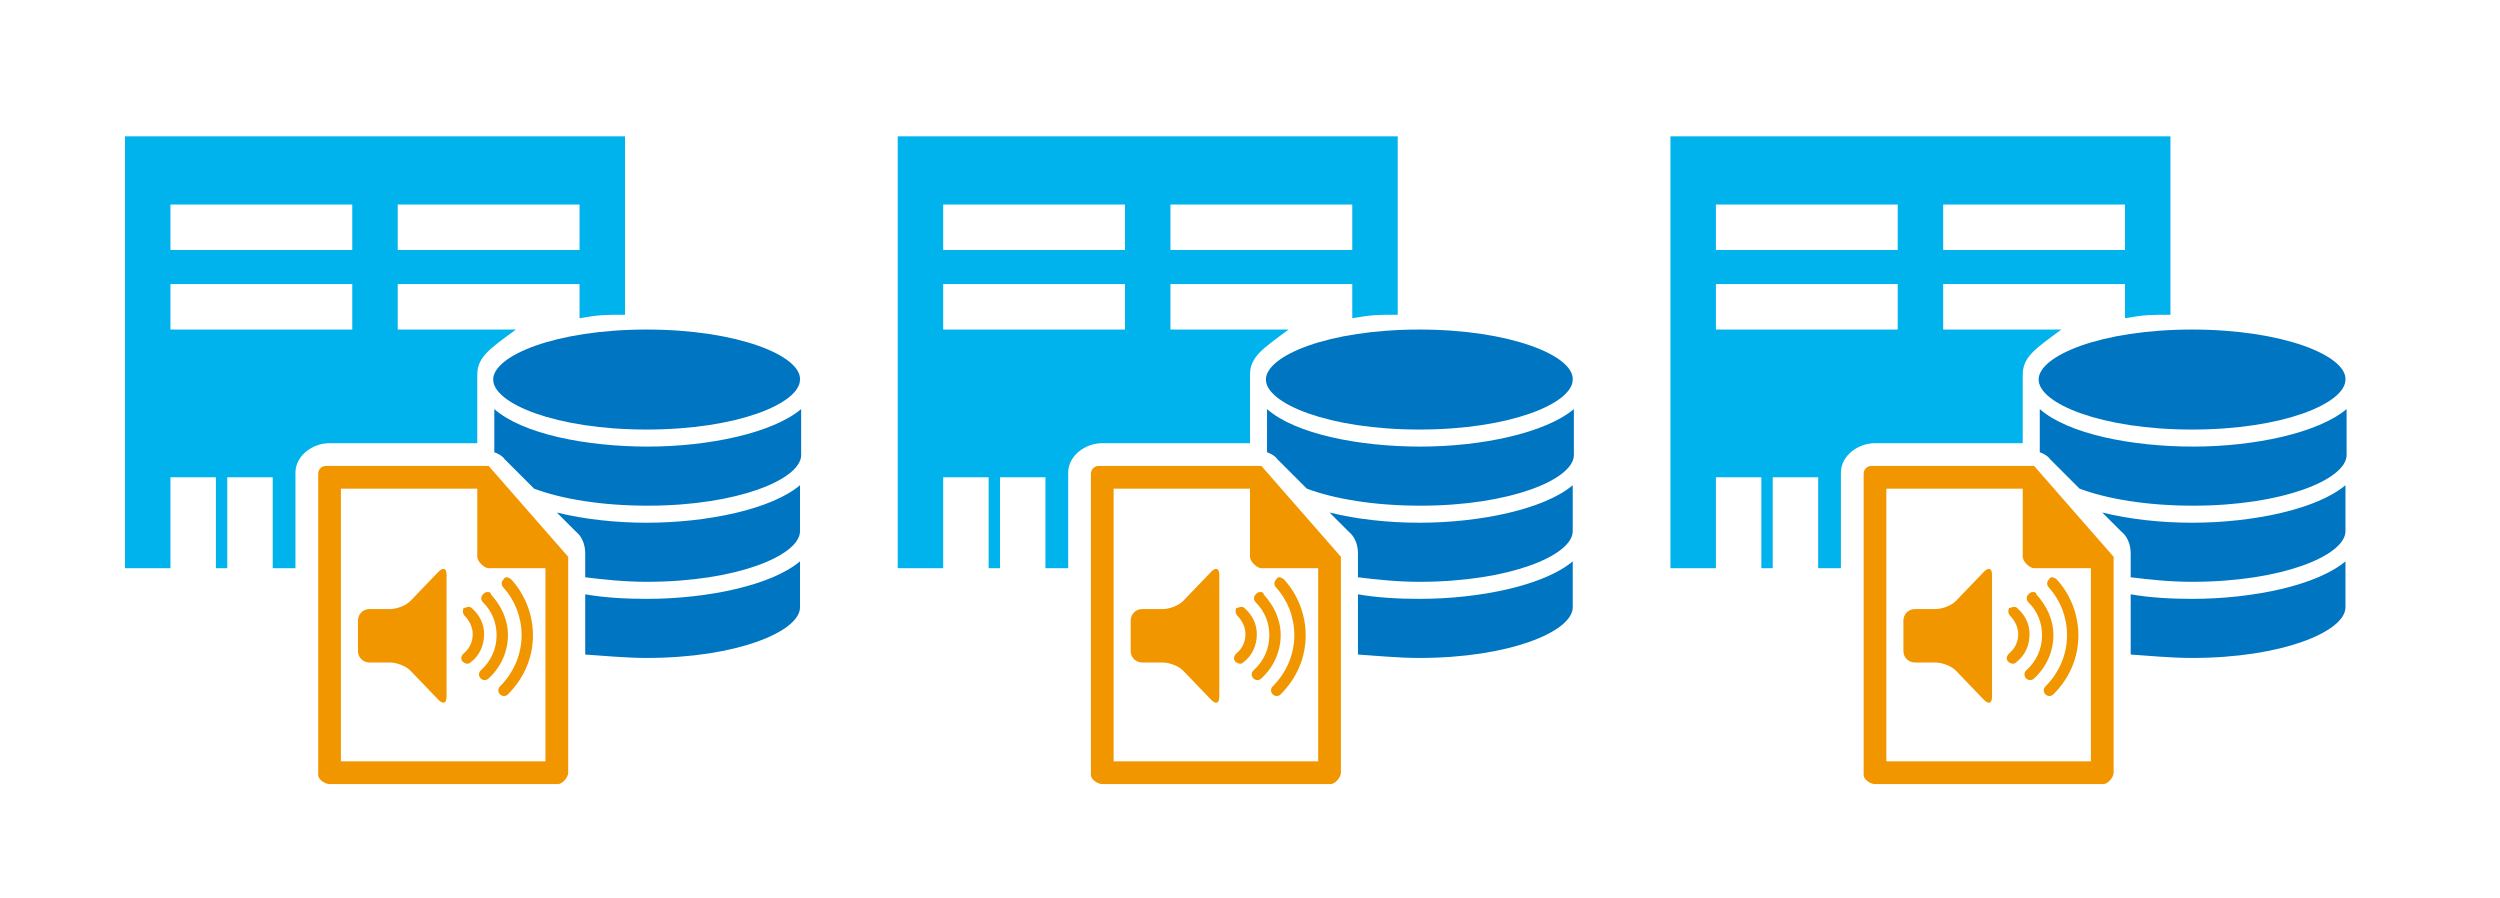
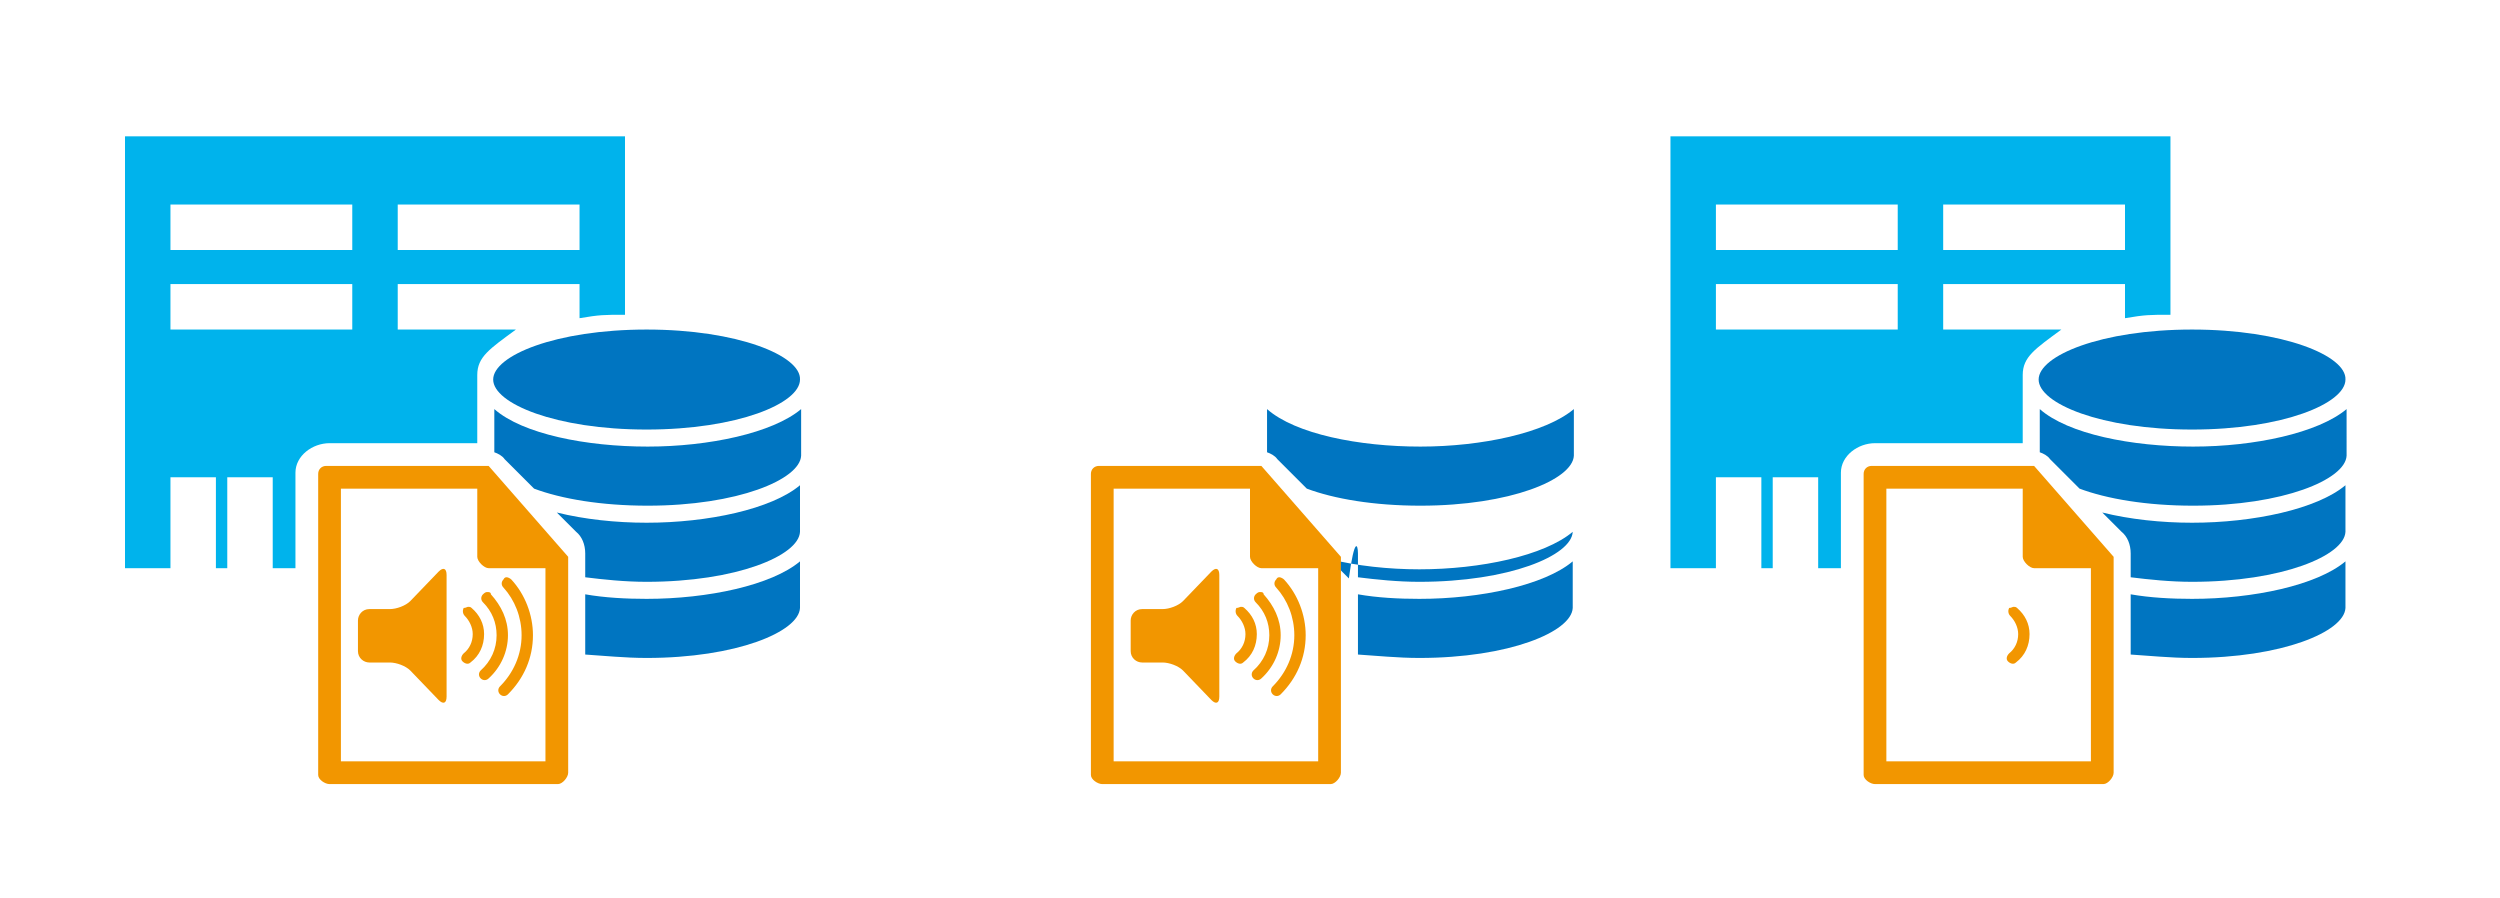
<svg xmlns="http://www.w3.org/2000/svg" version="1.1" id="レイヤー_1" x="0px" y="0px" viewBox="0 0 220 79" style="enable-background:new 0 0 220 79;" xml:space="preserve">
  <style type="text/css">
	.st0{fill:#0075C1;}
	.st1{fill:#00B3EC;}
	.st2{fill:#F29600;}
</style>
  <g>
    <path class="st0" d="M56.9,29c-8,0-13.5,2.3-13.5,4.4s5.5,4.4,13.5,4.4c8,0,13.5-2.3,13.5-4.4C70.5,31.3,64.9,29,56.9,29z" />
    <path class="st1" d="M11,12v38h4v-8h4v8h1v-8h4v8h2v-8.4c0-1.5,1.5-2.6,3-2.6h13c0,0,0-6,0-6c0-1.6,1.1-2.3,3.4-4H35v-4h16v3   c1.8-0.3,2.1-0.3,4-0.3V12H11z M31,29H15v-4h16V29z M31,22H15v-4h16V22z M51,22H35v-4h16V22z" />
    <path class="st0" d="M56.9,57.9c7.9,0,13.4-2.3,13.5-4.4c0,0,0,0,0,0v-4.1c-2.5,2.1-8.1,3.3-13.5,3.3c-1.8,0-3.7-0.1-5.4-0.4v5.3   C53.1,57.7,55,57.9,56.9,57.9z" />
    <path class="st0" d="M51.5,48.7v2.1c1.6,0.2,3.5,0.4,5.4,0.4c7.9,0,13.4-2.3,13.5-4.4c0,0,0,0,0,0v-4.1c-2.5,2.1-8.1,3.3-13.5,3.3   c-2.7,0-5.5-0.3-7.9-0.9l1.7,1.7C51.2,47.2,51.5,47.9,51.5,48.7z" />
    <path class="st0" d="M47,43c2.4,0.9,5.9,1.5,10,1.5c7.9,0,13.4-2.3,13.5-4.4c0,0,0,0,0,0V36c-2.5,2.1-8.1,3.3-13.5,3.3   c-5.4,0-11-1.1-13.5-3.3v3.8c0.3,0.1,0.7,0.3,0.9,0.6L47,43z" />
    <path class="st2" d="M43,41H28.7c-0.4,0-0.7,0.3-0.7,0.7v26.5c0,0.4,0.6,0.8,1,0.8h20.1c0.4,0,0.9-0.6,0.9-1V49C50,49,43,41,43,41z    M48,67H30V43h12v6c0,0.4,0.6,1,1,1h5V67z" />
    <path class="st2" d="M31.5,57.3c0,0.6,0.5,1,1,1h1.8c0.6,0,1.4,0.3,1.8,0.7l2.5,2.6c0.4,0.4,0.7,0.3,0.7-0.3V50.6   c0-0.6-0.3-0.7-0.7-0.3l-2.5,2.6c-0.4,0.4-1.2,0.7-1.8,0.7h-1.8c-0.6,0-1,0.5-1,1V57.3z" />
    <path class="st2" d="M44.6,50.8c0.1,0,0.3,0.1,0.4,0.2c1.2,1.3,1.9,3.1,1.9,4.9c0,2-0.8,3.8-2.2,5.2c-0.2,0.2-0.5,0.2-0.7,0   c-0.2-0.2-0.2-0.5,0-0.7c1.2-1.2,1.9-2.8,1.9-4.5c0-1.6-0.6-3.1-1.6-4.2c-0.2-0.2-0.2-0.5,0-0.7C44.4,50.8,44.5,50.8,44.6,50.8z" />
    <path class="st2" d="M42.9,52.1c0.1,0,0.3,0,0.3,0.2c0.9,1,1.5,2.2,1.5,3.6c0,1.4-0.6,2.8-1.7,3.8c-0.2,0.2-0.5,0.2-0.7,0   c-0.2-0.2-0.2-0.5,0-0.7c0.9-0.8,1.4-1.9,1.4-3.1c0-1.1-0.4-2.1-1.2-2.9c-0.2-0.2-0.2-0.5,0-0.7C42.7,52.1,42.8,52.1,42.9,52.1z" />
    <path class="st2" d="M41.2,53.4c0.1,0,0.2,0,0.3,0.1c0.7,0.6,1.1,1.4,1.1,2.3c0,1-0.4,1.9-1.2,2.5c-0.2,0.2-0.5,0.1-0.7-0.1   c-0.2-0.2-0.1-0.5,0.1-0.7c0.5-0.4,0.8-1,0.8-1.7c0-0.6-0.3-1.2-0.7-1.6c-0.2-0.2-0.2-0.5-0.1-0.7C41,53.5,41.1,53.4,41.2,53.4z" />
  </g>
  <g>
-     <path class="st0" d="M124.9,29c-8,0-13.5,2.3-13.5,4.4s5.5,4.4,13.5,4.4c8,0,13.5-2.3,13.5-4.4C138.5,31.3,132.9,29,124.9,29z" />
-     <path class="st1" d="M79,12v38h4v-8h4v8h1v-8h4v8h2v-8.4c0-1.5,1.5-2.6,3-2.6h13c0,0,0-6,0-6c0-1.6,1.1-2.3,3.4-4H103v-4h16v3   c1.8-0.3,2.1-0.3,4-0.3V12H79z M99,29H83v-4h16V29z M99,22H83v-4h16V22z M119,22h-16v-4h16V22z" />
    <path class="st0" d="M124.9,57.9c7.9,0,13.4-2.3,13.5-4.4c0,0,0,0,0,0v-4.1c-2.5,2.1-8.1,3.3-13.5,3.3c-1.8,0-3.7-0.1-5.4-0.4v5.3   C121.1,57.7,123,57.9,124.9,57.9z" />
-     <path class="st0" d="M119.5,48.7v2.1c1.6,0.2,3.5,0.4,5.4,0.4c7.9,0,13.4-2.3,13.5-4.4c0,0,0,0,0,0v-4.1c-2.5,2.1-8.1,3.3-13.5,3.3   c-2.7,0-5.5-0.3-7.9-0.9l1.7,1.7C119.2,47.2,119.5,47.9,119.5,48.7z" />
+     <path class="st0" d="M119.5,48.7v2.1c1.6,0.2,3.5,0.4,5.4,0.4c7.9,0,13.4-2.3,13.5-4.4c0,0,0,0,0,0c-2.5,2.1-8.1,3.3-13.5,3.3   c-2.7,0-5.5-0.3-7.9-0.9l1.7,1.7C119.2,47.2,119.5,47.9,119.5,48.7z" />
    <path class="st0" d="M115,43c2.4,0.9,5.9,1.5,10,1.5c7.9,0,13.4-2.3,13.5-4.4c0,0,0,0,0,0V36c-2.5,2.1-8.1,3.3-13.5,3.3   c-5.4,0-11-1.1-13.5-3.3v3.8c0.3,0.1,0.7,0.3,0.9,0.6L115,43z" />
    <path class="st2" d="M111,41H96.7c-0.4,0-0.7,0.3-0.7,0.7v26.5c0,0.4,0.6,0.8,1,0.8h20.1c0.4,0,0.9-0.6,0.9-1V49   C118,49,111,41,111,41z M116,67H98V43h12v6c0,0.4,0.6,1,1,1h5V67z" />
    <path class="st2" d="M99.5,57.3c0,0.6,0.5,1,1,1h1.8c0.6,0,1.4,0.3,1.8,0.7l2.5,2.6c0.4,0.4,0.7,0.3,0.7-0.3V50.6   c0-0.6-0.3-0.7-0.7-0.3l-2.5,2.6c-0.4,0.4-1.2,0.7-1.8,0.7h-1.8c-0.6,0-1,0.5-1,1C99.5,54.7,99.5,57.3,99.5,57.3z" />
    <path class="st2" d="M112.6,50.8c0.1,0,0.3,0.1,0.4,0.2c1.2,1.3,1.9,3.1,1.9,4.9c0,2-0.8,3.8-2.2,5.2c-0.2,0.2-0.5,0.2-0.7,0   c-0.2-0.2-0.2-0.5,0-0.7c1.2-1.2,1.9-2.8,1.9-4.5c0-1.6-0.6-3.1-1.6-4.2c-0.2-0.2-0.2-0.5,0-0.7C112.4,50.8,112.5,50.8,112.6,50.8z   " />
    <path class="st2" d="M110.9,52.1c0.1,0,0.3,0,0.3,0.2c0.9,1,1.5,2.2,1.5,3.6c0,1.4-0.6,2.8-1.7,3.8c-0.2,0.2-0.5,0.2-0.7,0   c-0.2-0.2-0.2-0.5,0-0.7c0.9-0.8,1.4-1.9,1.4-3.1c0-1.1-0.4-2.1-1.2-2.9c-0.2-0.2-0.2-0.5,0-0.7C110.7,52.1,110.8,52.1,110.9,52.1z   " />
    <path class="st2" d="M109.2,53.4c0.1,0,0.2,0,0.3,0.1c0.7,0.6,1.1,1.4,1.1,2.3c0,1-0.4,1.9-1.2,2.5c-0.2,0.2-0.5,0.1-0.7-0.1   c-0.2-0.2-0.1-0.5,0.1-0.7c0.5-0.4,0.8-1,0.8-1.7c0-0.6-0.3-1.2-0.7-1.6c-0.2-0.2-0.2-0.5-0.1-0.7C109,53.5,109.1,53.4,109.2,53.4z   " />
  </g>
  <g>
    <path class="st0" d="M192.9,29c-8,0-13.5,2.3-13.5,4.4s5.5,4.4,13.5,4.4c8,0,13.5-2.3,13.5-4.4C206.5,31.3,200.9,29,192.9,29z" />
    <path class="st1" d="M147,12v38h4v-8h4v8h1v-8h4v8h2v-8.4c0-1.5,1.5-2.6,3-2.6h13c0,0,0-6,0-6c0-1.6,1.1-2.3,3.4-4H171v-4h16v3   c1.8-0.3,2.1-0.3,4-0.3V12H147z M167,29h-16v-4h16V29z M167,22h-16v-4h16V22z M187,22h-16v-4h16V22z" />
    <path class="st0" d="M192.9,57.9c7.9,0,13.4-2.3,13.5-4.4c0,0,0,0,0,0v-4.1c-2.5,2.1-8.1,3.3-13.5,3.3c-1.8,0-3.7-0.1-5.4-0.4v5.3   C189.1,57.7,191,57.9,192.9,57.9z" />
    <path class="st0" d="M187.5,48.7v2.1c1.6,0.2,3.5,0.4,5.4,0.4c7.9,0,13.4-2.3,13.5-4.4c0,0,0,0,0,0v-4.1c-2.5,2.1-8.1,3.3-13.5,3.3   c-2.7,0-5.5-0.3-7.9-0.9l1.7,1.7C187.2,47.2,187.5,47.9,187.5,48.7z" />
    <path class="st0" d="M183,43c2.4,0.9,5.9,1.5,10,1.5c7.9,0,13.4-2.3,13.5-4.4c0,0,0,0,0,0V36c-2.5,2.1-8.1,3.3-13.5,3.3   c-5.4,0-11-1.1-13.5-3.3v3.8c0.3,0.1,0.7,0.3,0.9,0.6L183,43z" />
    <path class="st2" d="M179,41h-14.3c-0.4,0-0.7,0.3-0.7,0.7v26.5c0,0.4,0.6,0.8,1,0.8h20.1c0.4,0,0.9-0.6,0.9-1V49   C186,49,179,41,179,41z M184,67h-18V43h12v6c0,0.4,0.6,1,1,1h5V67z" />
-     <path class="st2" d="M167.5,57.3c0,0.6,0.5,1,1,1h1.8c0.6,0,1.4,0.3,1.8,0.7l2.5,2.6c0.4,0.4,0.7,0.3,0.7-0.3V50.6   c0-0.6-0.3-0.7-0.7-0.3l-2.5,2.6c-0.4,0.4-1.2,0.7-1.8,0.7h-1.8c-0.6,0-1,0.5-1,1L167.5,57.3L167.5,57.3z" />
-     <path class="st2" d="M180.6,50.8c0.1,0,0.3,0.1,0.4,0.2c1.2,1.3,1.9,3.1,1.9,4.9c0,2-0.8,3.8-2.2,5.2c-0.2,0.2-0.5,0.2-0.7,0   c-0.2-0.2-0.2-0.5,0-0.7c1.2-1.2,1.9-2.8,1.9-4.5c0-1.6-0.6-3.1-1.6-4.2c-0.2-0.2-0.2-0.5,0-0.7C180.4,50.8,180.5,50.8,180.6,50.8z   " />
-     <path class="st2" d="M178.9,52.1c0.1,0,0.3,0,0.3,0.2c0.9,1,1.5,2.2,1.5,3.6c0,1.4-0.6,2.8-1.7,3.8c-0.2,0.2-0.5,0.2-0.7,0   c-0.2-0.2-0.2-0.5,0-0.7c0.9-0.8,1.4-1.9,1.4-3.1c0-1.1-0.4-2.1-1.2-2.9c-0.2-0.2-0.2-0.5,0-0.7C178.7,52.1,178.8,52.1,178.9,52.1z   " />
    <path class="st2" d="M177.2,53.4c0.1,0,0.2,0,0.3,0.1c0.7,0.6,1.1,1.4,1.1,2.3c0,1-0.4,1.9-1.2,2.5c-0.2,0.2-0.5,0.1-0.7-0.1   c-0.2-0.2-0.1-0.5,0.1-0.7c0.5-0.4,0.8-1,0.8-1.7c0-0.6-0.3-1.2-0.7-1.6c-0.2-0.2-0.2-0.5-0.1-0.7C177,53.5,177.1,53.4,177.2,53.4z   " />
  </g>
</svg>